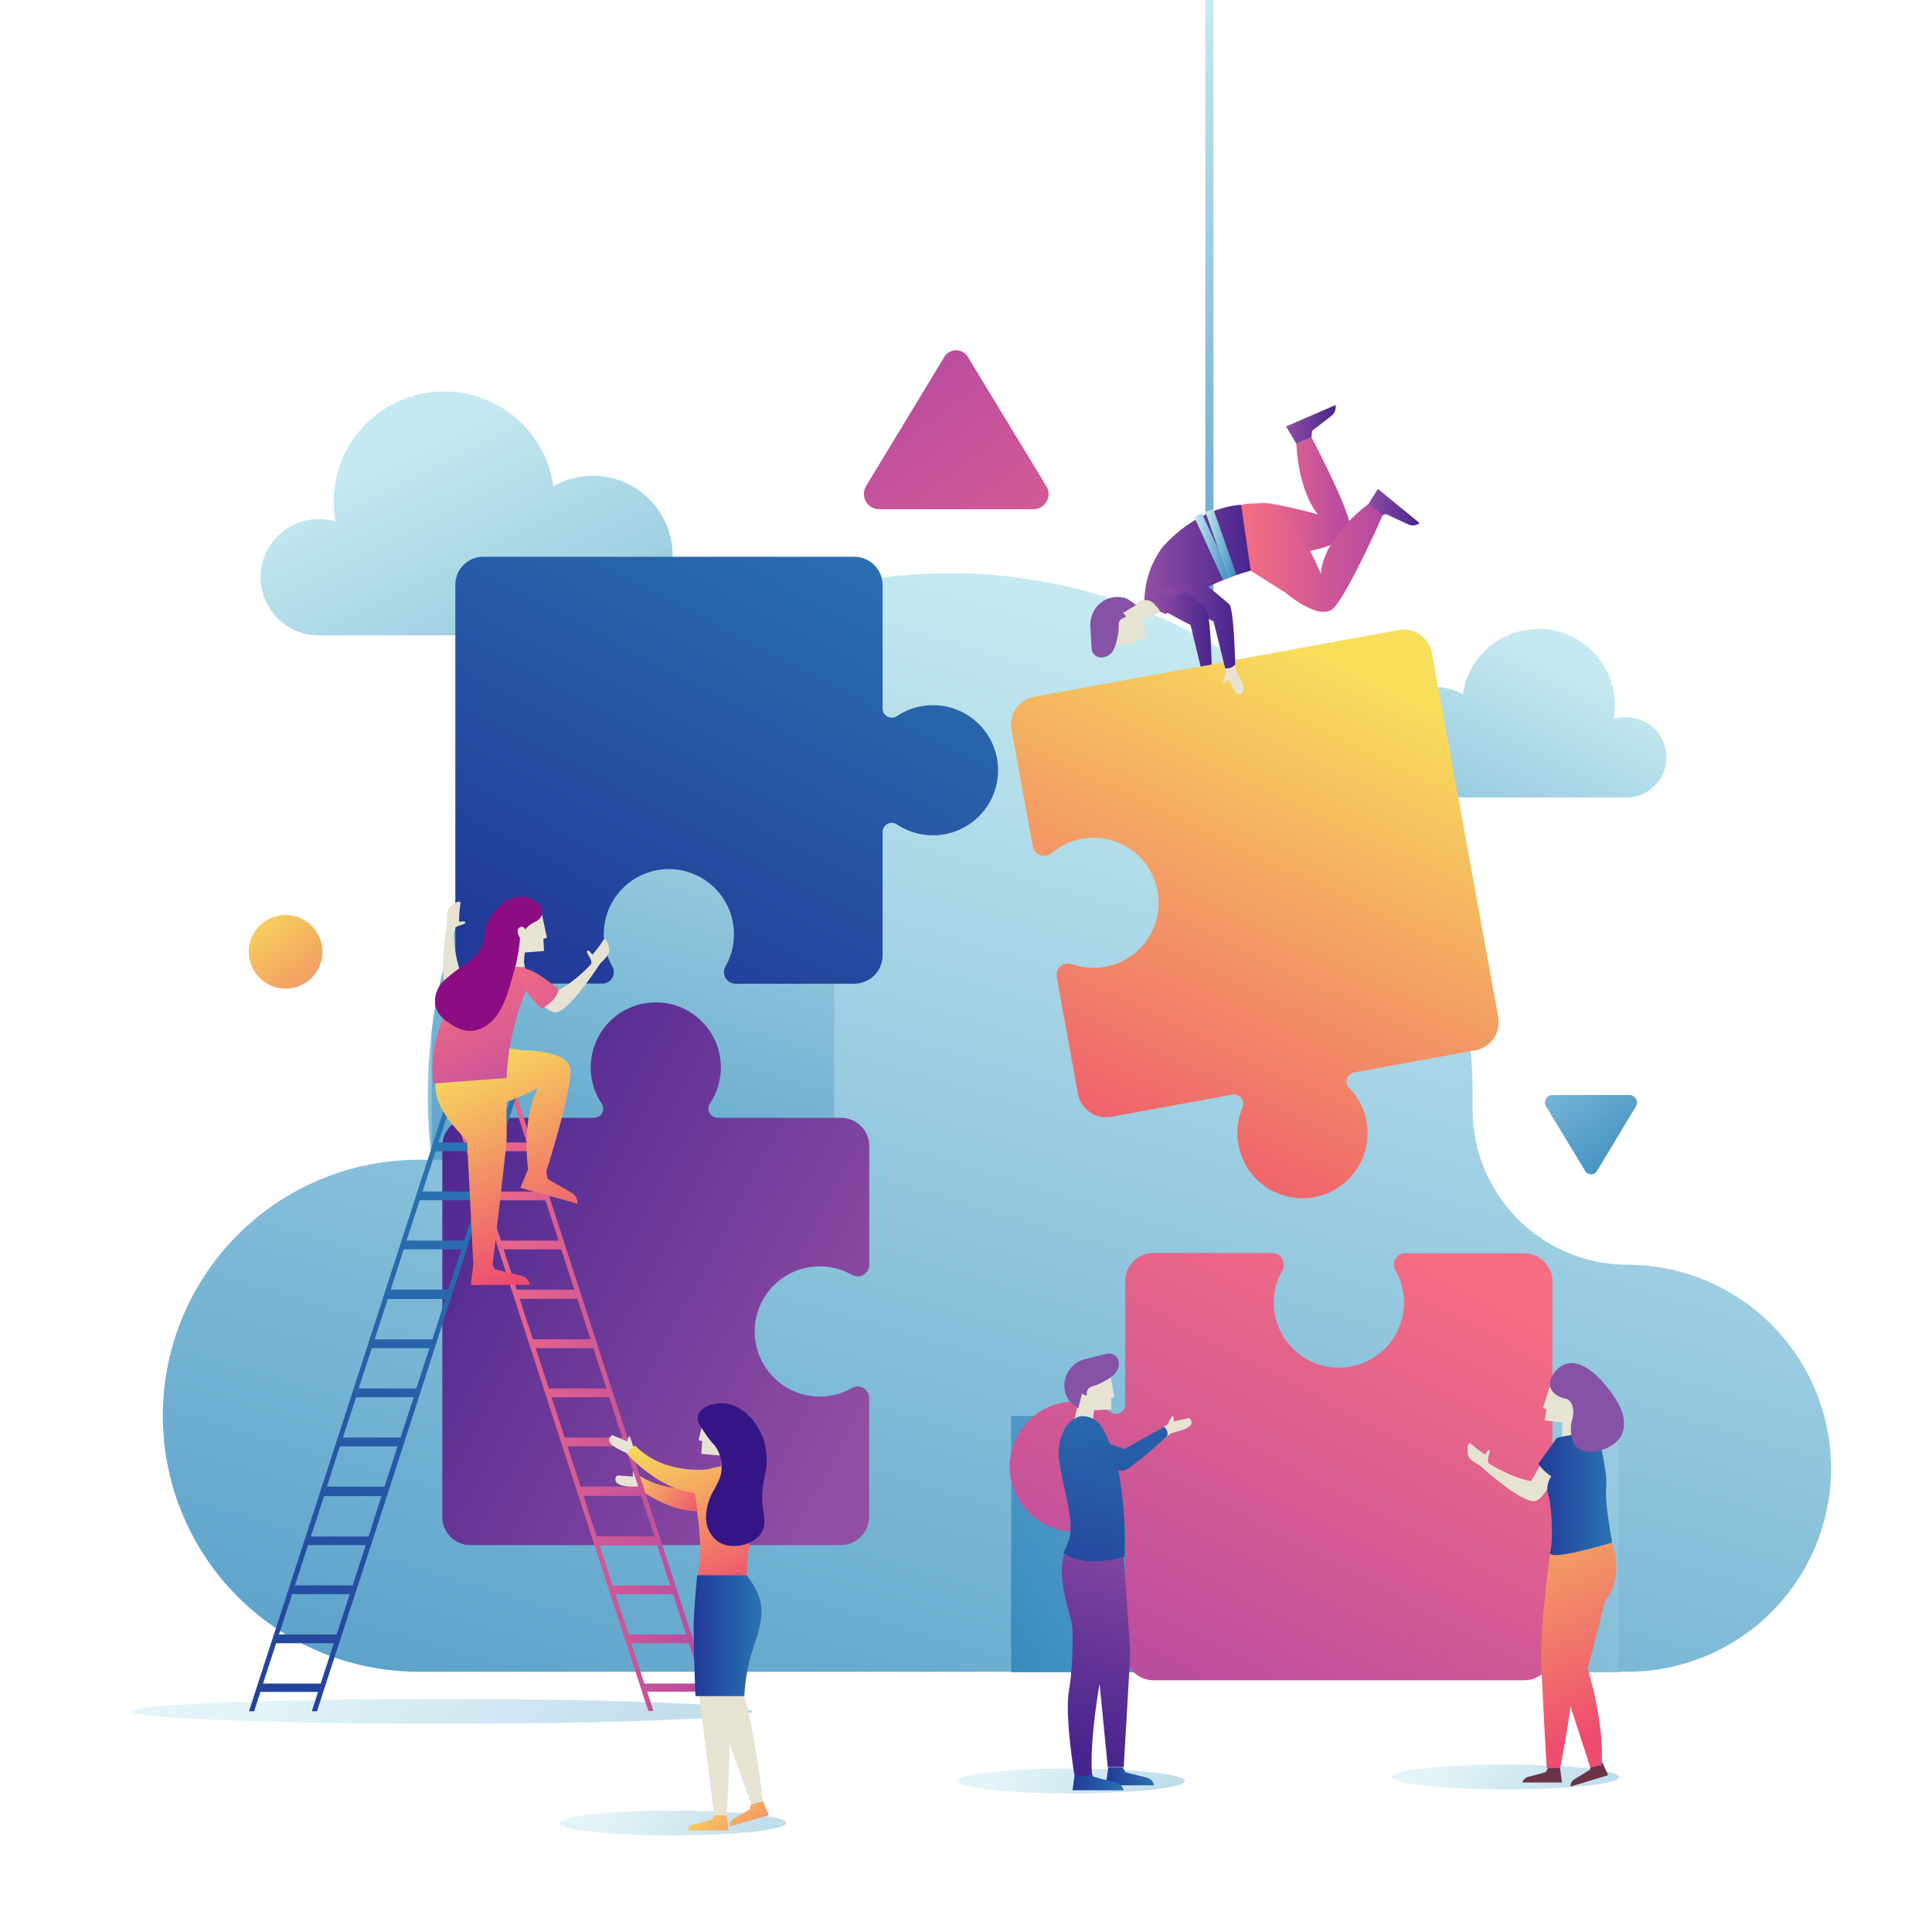
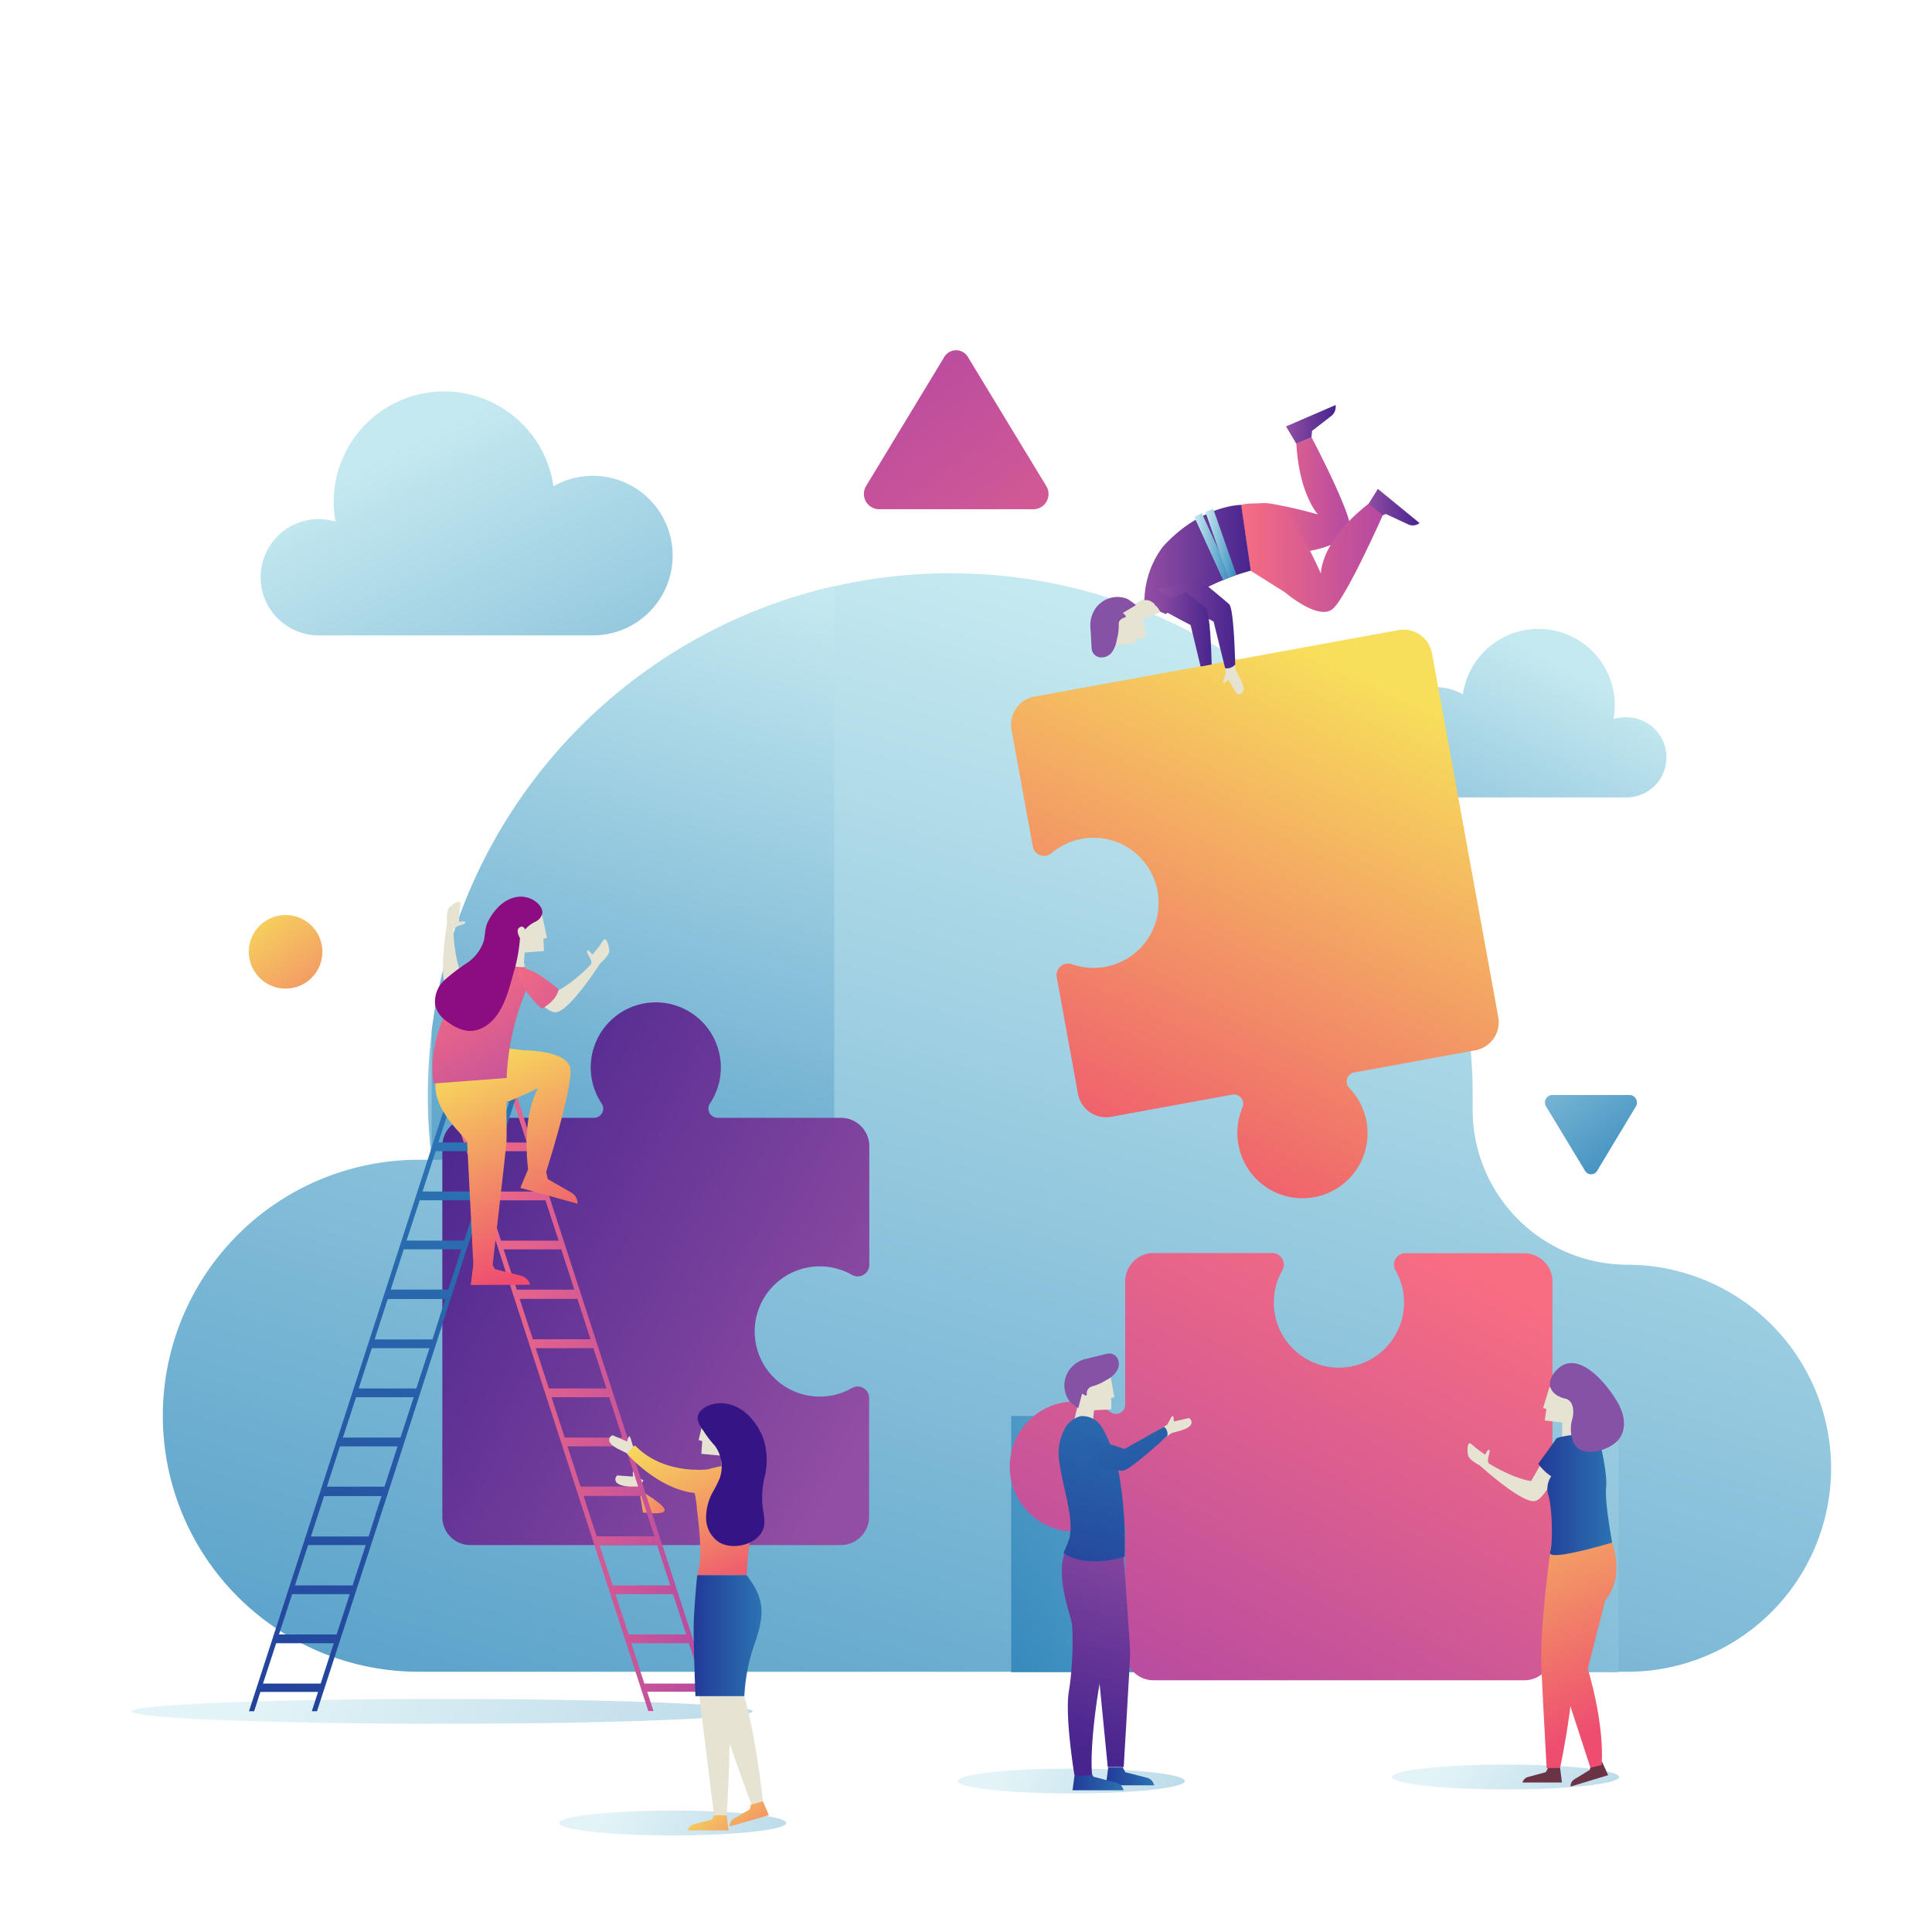
<svg xmlns="http://www.w3.org/2000/svg" xmlns:xlink="http://www.w3.org/1999/xlink" version="1.1" width="200" height="200" viewBox="0 0 200 200">
  <svg id="Ebene_1" data-name="Ebene 1" width="325" height="200" viewBox="0 0 650 400" x="-63" y="0">
    <defs>
      <style>.cls-1,.cls-2,.cls-3,.cls-4{opacity:0.5;isolation:isolate;}.cls-1{fill:url(#Unbenannter_Verlauf_12);}.cls-2{fill:url(#Unbenannter_Verlauf_12-2);}.cls-3{fill:url(#Unbenannter_Verlauf_12-3);}.cls-4{fill:url(#Unbenannter_Verlauf_12-4);}.cls-5{fill:url(#Unbenannter_Verlauf_40);}.cls-6{fill:url(#Unbenannter_Verlauf_40-2);}.cls-7{fill:url(#Unbenannter_Verlauf_40-3);}.cls-8{fill:url(#Unbenannter_Verlauf_40-4);}.cls-9{fill:url(#Unbenannter_Verlauf_40-5);}.cls-10{fill:url(#Unbenannter_Verlauf_40-6);}.cls-11{fill:url(#Unbenannter_Verlauf_6);}.cls-12{fill:url(#Unbenannter_Verlauf_7);}.cls-13{fill:url(#Unbenannter_Verlauf_5);}.cls-14{fill:url(#Unbenannter_Verlauf_49);}.cls-15{fill:#e7e3d3;}.cls-16{fill:url(#Unbenannter_Verlauf_9);}.cls-17{fill:url(#Unbenannter_Verlauf_7-2);}.cls-18{fill:url(#Unbenannter_Verlauf_49-2);}.cls-19{fill:url(#Unbenannter_Verlauf_6-2);}.cls-20{fill:url(#Unbenannter_Verlauf_6-3);}.cls-21{fill:url(#Unbenannter_Verlauf_6-4);}.cls-22{fill:url(#Unbenannter_Verlauf_6-5);}.cls-23{fill:url(#Unbenannter_Verlauf_7-3);}.cls-24{fill:#8c0c81;}.cls-25{fill:url(#Unbenannter_Verlauf_7-4);}.cls-26{fill:url(#Unbenannter_Verlauf_5-2);}.cls-27{fill:#8552a5;}.cls-28{fill:url(#Unbenannter_Verlauf_7-5);}.cls-29{fill:url(#Unbenannter_Verlauf_7-6);}.cls-30{fill:url(#Unbenannter_Verlauf_5-3);}.cls-31{fill:url(#Unbenannter_Verlauf_5-4);}.cls-32{fill:url(#Unbenannter_Verlauf_5-5);}.cls-33{fill:url(#Unbenannter_Verlauf_5-6);}.cls-34{fill:url(#Unbenannter_Verlauf_40-7);}.cls-35{fill:url(#Unbenannter_Verlauf_40-8);}.cls-36{fill:url(#Unbenannter_Verlauf_6-6);}.cls-37{fill:url(#Unbenannter_Verlauf_6-7);}.cls-38{fill:url(#Unbenannter_Verlauf_49-3);}.cls-39{fill:url(#Unbenannter_Verlauf_6-8);}.cls-40{fill:url(#Unbenannter_Verlauf_6-9);}.cls-41{fill:#351586;}.cls-42{fill:url(#Unbenannter_Verlauf_9-2);}.cls-43{fill:url(#Unbenannter_Verlauf_7-7);}.cls-44{fill:url(#Unbenannter_Verlauf_40-9);}.cls-45{fill:#6a3346;}.cls-46{fill:url(#Unbenannter_Verlauf_6-10);}.cls-47{fill:url(#Unbenannter_Verlauf_6-11);}.cls-48{fill:url(#Unbenannter_Verlauf_49-4);}.cls-49{fill:url(#Unbenannter_Verlauf_5-7);}.cls-50{fill:url(#Unbenannter_Verlauf_49-5);}.cls-51{fill:url(#Unbenannter_Verlauf_49-6);}.cls-52{fill:url(#Unbenannter_Verlauf_5-8);}.cls-53{fill:url(#Unbenannter_Verlauf_49-7);}.cls-54{fill:url(#Unbenannter_Verlauf_49-8);}</style>
      <linearGradient id="Unbenannter_Verlauf_12" x1="482.15" y1="-353.92" x2="426.9" y2="-386.32" gradientTransform="translate(0 747.89)" gradientUnits="userSpaceOnUse">
        <stop offset="0" stop-color="#378abd" />
        <stop offset="1" stop-color="#c5e9f0" />
      </linearGradient>
      <linearGradient id="Unbenannter_Verlauf_12-2" x1="392.2" y1="-353.1" x2="336.95" y2="-385.51" xlink:href="#Unbenannter_Verlauf_12" />
      <linearGradient id="Unbenannter_Verlauf_12-3" x1="309.7" y1="-344.4" x2="254.45" y2="-376.8" xlink:href="#Unbenannter_Verlauf_12" />
      <linearGradient id="Unbenannter_Verlauf_12-4" x1="338.91" y1="-322.4" x2="188" y2="-410.9" xlink:href="#Unbenannter_Verlauf_12" />
      <linearGradient id="Unbenannter_Verlauf_40" x1="449.88" y1="-610.28" x2="399.55" y2="-509.29" gradientTransform="translate(0 747.89)" gradientUnits="userSpaceOnUse">
        <stop offset="0" stop-color="#c5e9f0" />
        <stop offset="1" stop-color="#378abd" />
      </linearGradient>
      <linearGradient id="Unbenannter_Verlauf_40-2" x1="-278.86" y1="-656.16" x2="-351.65" y2="-510.11" gradientTransform="matrix(-1, 0, 0, 1, -68.69, 747.89)" xlink:href="#Unbenannter_Verlauf_40" />
      <linearGradient id="Unbenannter_Verlauf_40-3" x1="393.61" y1="-741.46" x2="346.08" y2="-582.28" xlink:href="#Unbenannter_Verlauf_40" />
      <linearGradient id="Unbenannter_Verlauf_40-4" x1="381.12" y1="-613.31" x2="282.35" y2="-282.49" xlink:href="#Unbenannter_Verlauf_40" />
      <linearGradient id="Unbenannter_Verlauf_40-5" x1="501.62" y1="-495.21" x2="341.83" y2="-391.66" xlink:href="#Unbenannter_Verlauf_40" />
      <linearGradient id="Unbenannter_Verlauf_40-6" x1="288.17" y1="-627.98" x2="235.12" y2="-450.29" xlink:href="#Unbenannter_Verlauf_40" />
      <linearGradient id="Unbenannter_Verlauf_6" x1="509.92" y1="-630.09" x2="436.69" y2="-528.82" gradientTransform="matrix(0.98, -0.18, 0.18, 0.98, 18.66, 848.21)" gradientUnits="userSpaceOnUse">
        <stop offset="0" stop-color="#f7de5b" />
        <stop offset="0.99" stop-color="#ee4d70" />
      </linearGradient>
      <linearGradient id="Unbenannter_Verlauf_7" x1="423.85" y1="-488.15" x2="370.38" y2="-386.23" gradientTransform="translate(0 747.89)" gradientUnits="userSpaceOnUse">
        <stop offset="0" stop-color="#f76d82" />
        <stop offset="0.99" stop-color="#b54aa2" />
      </linearGradient>
      <linearGradient id="Unbenannter_Verlauf_5" x1="-837.51" y1="1.04" x2="-890.98" y2="102.95" gradientTransform="translate(306.68 1133.82) rotate(90)" gradientUnits="userSpaceOnUse">
        <stop offset="0" stop-color="#924ea3" />
        <stop offset="0.99" stop-color="#48258e" />
      </linearGradient>
      <linearGradient id="Unbenannter_Verlauf_49" x1="-712.93" y1="637.94" x2="-766.39" y2="739.85" gradientTransform="translate(-469.08 841.28) rotate(180)" gradientUnits="userSpaceOnUse">
        <stop offset="0.01" stop-color="#223b98" />
        <stop offset="1" stop-color="#2b73b2" />
      </linearGradient>
      <linearGradient id="Unbenannter_Verlauf_9" x1="272.66" y1="-435.56" x2="255.21" y2="-446.15" gradientTransform="translate(0 747.89)" gradientUnits="userSpaceOnUse">
        <stop offset="0.01" stop-color="#ee4d70" />
        <stop offset="1" stop-color="#f7de5b" />
      </linearGradient>
      <linearGradient id="Unbenannter_Verlauf_7-2" x1="218.83" y1="-457.39" x2="274.3" y2="-457.39" xlink:href="#Unbenannter_Verlauf_7" />
      <linearGradient id="Unbenannter_Verlauf_49-2" x1="178.18" y1="-375.96" x2="222.03" y2="-507.93" gradientTransform="translate(0 747.89)" xlink:href="#Unbenannter_Verlauf_49" />
      <linearGradient id="Unbenannter_Verlauf_6-2" x1="210.46" y1="-524.59" x2="229.67" y2="-481.71" gradientTransform="translate(0 747.89)" xlink:href="#Unbenannter_Verlauf_6" />
      <linearGradient id="Unbenannter_Verlauf_6-3" x1="225.82" y1="-531.47" x2="245.03" y2="-488.59" gradientTransform="translate(0 747.89)" xlink:href="#Unbenannter_Verlauf_6" />
      <linearGradient id="Unbenannter_Verlauf_6-4" x1="228.71" y1="-532.76" x2="247.92" y2="-489.89" gradientTransform="translate(0 747.89)" xlink:href="#Unbenannter_Verlauf_6" />
      <linearGradient id="Unbenannter_Verlauf_6-5" x1="217.86" y1="-527.9" x2="237.07" y2="-485.03" gradientTransform="translate(0 747.89)" xlink:href="#Unbenannter_Verlauf_6" />
      <linearGradient id="Unbenannter_Verlauf_7-3" x1="219.75" y1="-546.21" x2="236.45" y2="-515.49" xlink:href="#Unbenannter_Verlauf_7" />
      <linearGradient id="Unbenannter_Verlauf_7-4" x1="453.32" y1="-420.08" x2="470.03" y2="-389.36" gradientTransform="translate(3.35 774.63) rotate(-25.65)" xlink:href="#Unbenannter_Verlauf_7" />
      <linearGradient id="Unbenannter_Verlauf_5-2" x1="409.06" y1="-642.88" x2="419.9" y2="-642.88" gradientTransform="translate(0 747.89)" xlink:href="#Unbenannter_Verlauf_5" />
      <linearGradient id="Unbenannter_Verlauf_7-5" x1="384.96" y1="-644.46" x2="405.53" y2="-644.46" xlink:href="#Unbenannter_Verlauf_7" />
      <linearGradient id="Unbenannter_Verlauf_7-6" x1="382.92" y1="-632.44" x2="412.28" y2="-632.44" xlink:href="#Unbenannter_Verlauf_7" />
      <linearGradient id="Unbenannter_Verlauf_5-3" x1="362.94" y1="-632.04" x2="384.97" y2="-632.04" gradientTransform="translate(0 747.89)" xlink:href="#Unbenannter_Verlauf_5" />
      <linearGradient id="Unbenannter_Verlauf_5-4" x1="392.26" y1="-660.01" x2="402.53" y2="-660.01" gradientTransform="translate(0 747.89)" xlink:href="#Unbenannter_Verlauf_5" />
      <linearGradient id="Unbenannter_Verlauf_5-5" x1="365.61" y1="-618.74" x2="381.67" y2="-618.74" gradientTransform="translate(0 747.89)" xlink:href="#Unbenannter_Verlauf_5" />
      <linearGradient id="Unbenannter_Verlauf_5-6" x1="364.96" y1="-617.62" x2="376.86" y2="-617.62" gradientTransform="translate(0 747.89)" xlink:href="#Unbenannter_Verlauf_5" />
      <linearGradient id="Unbenannter_Verlauf_40-7" x1="373.25" y1="-634.69" x2="380.85" y2="-634.69" xlink:href="#Unbenannter_Verlauf_40" />
      <linearGradient id="Unbenannter_Verlauf_40-8" x1="348.31" y1="-620.47" x2="355.91" y2="-620.47" gradientTransform="translate(-29.02 697.84) rotate(5.29)" xlink:href="#Unbenannter_Verlauf_40" />
      <linearGradient id="Unbenannter_Verlauf_6-6" x1="274.34" y1="-379.62" x2="291.14" y2="-359.86" gradientTransform="translate(0 747.89)" xlink:href="#Unbenannter_Verlauf_6" />
      <linearGradient id="Unbenannter_Verlauf_6-7" x1="267.18" y1="-453.48" x2="281.31" y2="-418.22" gradientTransform="translate(0 747.89)" xlink:href="#Unbenannter_Verlauf_6" />
      <linearGradient id="Unbenannter_Verlauf_49-3" x1="269.61" y1="-409.24" x2="283.65" y2="-409.24" gradientTransform="translate(0 747.89)" xlink:href="#Unbenannter_Verlauf_49" />
      <linearGradient id="Unbenannter_Verlauf_6-8" x1="268.7" y1="-374.83" x2="285.5" y2="-355.07" gradientTransform="translate(0 747.89)" xlink:href="#Unbenannter_Verlauf_6" />
      <linearGradient id="Unbenannter_Verlauf_6-9" x1="261.94" y1="-451.38" x2="276.06" y2="-416.11" gradientTransform="translate(0 747.89)" xlink:href="#Unbenannter_Verlauf_6" />
      <linearGradient id="Unbenannter_Verlauf_9-2" x1="205" y1="-524.35" x2="177.58" y2="-560.91" xlink:href="#Unbenannter_Verlauf_9" />
      <linearGradient id="Unbenannter_Verlauf_7-7" x1="370.08" y1="-586.74" x2="303.34" y2="-675.74" xlink:href="#Unbenannter_Verlauf_7" />
      <linearGradient id="Unbenannter_Verlauf_40-9" x1="1251.49" y1="806.81" x2="1218.12" y2="762.31" gradientTransform="translate(1683.86 1005.62) rotate(180)" xlink:href="#Unbenannter_Verlauf_40" />
      <linearGradient id="Unbenannter_Verlauf_6-10" x1="437.07" y1="-454.03" x2="463.24" y2="-391.72" gradientTransform="translate(0 747.89)" xlink:href="#Unbenannter_Verlauf_6" />
      <linearGradient id="Unbenannter_Verlauf_6-11" x1="432.55" y1="-452.13" x2="458.73" y2="-389.82" gradientTransform="translate(0 747.89)" xlink:href="#Unbenannter_Verlauf_6" />
      <linearGradient id="Unbenannter_Verlauf_49-4" x1="444.48" y1="-438.54" x2="459.78" y2="-438.54" gradientTransform="translate(0 747.89)" xlink:href="#Unbenannter_Verlauf_49" />
      <linearGradient id="Unbenannter_Verlauf_5-7" x1="363.47" y1="-436.19" x2="348.1" y2="-385.51" gradientTransform="translate(0 747.89)" xlink:href="#Unbenannter_Verlauf_5" />
      <linearGradient id="Unbenannter_Verlauf_49-5" x1="354.95" y1="-380.15" x2="364.96" y2="-380.15" gradientTransform="translate(0 747.89)" xlink:href="#Unbenannter_Verlauf_49" />
      <linearGradient id="Unbenannter_Verlauf_49-6" x1="348.03" y1="-379.18" x2="358.62" y2="-379.18" gradientTransform="translate(0 747.89)" xlink:href="#Unbenannter_Verlauf_49" />
      <linearGradient id="Unbenannter_Verlauf_5-8" x1="359.55" y1="-437.38" x2="344.18" y2="-386.7" gradientTransform="translate(0 747.89)" xlink:href="#Unbenannter_Verlauf_5" />
      <linearGradient id="Unbenannter_Verlauf_49-7" x1="344.85" y1="-411.96" x2="358.98" y2="-461.82" gradientTransform="translate(0 747.89)" xlink:href="#Unbenannter_Verlauf_49" />
      <linearGradient id="Unbenannter_Verlauf_49-8" x1="854.78" y1="-325.65" x2="868.9" y2="-375.5" gradientTransform="matrix(0.82, -0.57, 0.57, 0.82, -147.09, 1085.49)" xlink:href="#Unbenannter_Verlauf_49" />
    </defs>
    <title>news-2</title>
    <g id="Objects">
      <ellipse class="cls-1" cx="437.71" cy="367.91" rx="23.51" ry="2.57" />
      <ellipse class="cls-2" cx="347.79" cy="368.74" rx="23.51" ry="2.57" />
      <ellipse class="cls-3" cx="265.27" cy="377.43" rx="23.51" ry="2.57" />
      <ellipse class="cls-4" cx="217.55" cy="354.32" rx="64.28" ry="2.57" />
      <path class="cls-5" d="M462.47,148.51a8.56,8.56,0,0,0-2.38.34,17.3,17.3,0,0,0,.24-2.82,15.81,15.81,0,0,0-31.46-2.26,11.42,11.42,0,1,0-5.67,21.33h39.24a8.3,8.3,0,1,0,0-16.59Z" />
      <path class="cls-6" d="M192,107.47a11.74,11.74,0,0,1,3.46.52,21.8,21.8,0,0,1-.37-4.08,22.86,22.86,0,0,1,45.49-3.24,16.52,16.52,0,1,1,8.17,30.88H192a12,12,0,0,1,0-24.08Z" />
-       <rect class="cls-7" x="375.55" width="1.68" height="128.19" />
      <path class="cls-8" d="M462.9,261.85h0a32.11,32.11,0,0,1-32-32.84c0-.64,0-1.29,0-1.93.12-59-47.48-107.49-106.49-108.38A108.13,108.13,0,0,0,214.58,226.84a104,104,0,0,0,.83,13.28h-2.7a53,53,0,0,0-53,53h0a53,53,0,0,0,53,53H462.93A42.18,42.18,0,0,0,505.11,304h0A42.23,42.23,0,0,0,462.9,261.85Z" />
      <rect class="cls-9" x="335.36" y="293.16" width="125.71" height="53.04" />
      <path class="cls-10" d="M298.72,121.36a108.23,108.23,0,0,0-83.35,92.16v26.6h83.35Z" />
      <path class="cls-11" d="M415.58,130.45l-75.42,13.78a5.9,5.9,0,0,0-4.74,6.85l4.41,24.15a2.38,2.38,0,0,0,3.88,1.41,13.47,13.47,0,1,1,4.26,23,2.4,2.4,0,0,0-3.18,2.69l4.4,24.15a5.91,5.91,0,0,0,6.86,4.74l25.1-4.59a1.93,1.93,0,0,1,2.11,2.64,13.37,13.37,0,0,0-.7,8.44,13.47,13.47,0,1,0,22.8-12.45,1.91,1.91,0,0,1,1-3.22l25.1-4.59a5.91,5.91,0,0,0,4.74-6.86L422.47,135.2A6,6,0,0,0,415.58,130.45Z" />
      <path class="cls-12" d="M447.42,342V265.34a5.88,5.88,0,0,0-5.88-5.87H417a2.37,2.37,0,0,0-2.08,3.55,13.3,13.3,0,0,1,1.74,7.53,13.48,13.48,0,1,1-25.19-7.5,2.4,2.4,0,0,0-2.08-3.62H364.83a5.88,5.88,0,0,0-5.87,5.88v25.5a1.91,1.91,0,0,1-3,1.59,13.47,13.47,0,1,0,0,22.47,1.9,1.9,0,0,1,3,1.59V342a5.87,5.87,0,0,0,5.87,5.88h76.68A5.81,5.81,0,0,0,447.42,342Z" />
      <path class="cls-13" d="M223.39,319.89h76.68a5.88,5.88,0,0,0,5.87-5.88V289.46a2.37,2.37,0,0,0-3.55-2.08,13.3,13.3,0,0,1-7.53,1.74,13.48,13.48,0,1,1,7.5-25.19,2.4,2.4,0,0,0,3.62-2.08V237.3a5.88,5.88,0,0,0-5.88-5.87H274.6a1.91,1.91,0,0,1-1.59-3,13.47,13.47,0,1,0-22.47,0,1.9,1.9,0,0,1-1.59,3H223.46a5.87,5.87,0,0,0-5.88,5.87V314A5.8,5.8,0,0,0,223.39,319.89Z" />
-       <path class="cls-14" d="M220.27,121.09v76.67a5.88,5.88,0,0,0,5.88,5.88H250.7a2.38,2.38,0,0,0,2.08-3.55,13.35,13.35,0,0,1-1.75-7.53,13.48,13.48,0,1,1,25.19,7.49,2.41,2.41,0,0,0,2.09,3.62h24.54a5.88,5.88,0,0,0,5.88-5.88v-25.5a1.91,1.91,0,0,1,3-1.59,13.47,13.47,0,1,0,0-22.46,1.91,1.91,0,0,1-3-1.6V121.15a5.88,5.88,0,0,0-5.88-5.88h-76.7A5.79,5.79,0,0,0,220.27,121.09Z" />
      <path class="cls-15" d="M258.41,308.29l.8-1.84c-.31-.12-.49-.22-.52-.22-.28,0-1.08-1.43-1.44-1.68s-.19,1.16-.19,1.16l-3.24-.24a1,1,0,0,0,.09,1.68c1.07.77,3.7.68,4.16,1A2.8,2.8,0,0,1,258.41,308.29Z" />
-       <path class="cls-16" d="M258.35,308.38c0-1,0-1.87,0-2.91,6.49,4.31,14.54,2.2,14.54,2.2l.76,4.78C267.84,314.1,261.78,310.7,258.35,308.38Z" />
+       <path class="cls-16" d="M258.35,308.38l.76,4.78C267.84,314.1,261.78,310.7,258.35,308.38Z" />
      <path class="cls-17" d="M261.07,313.55h0l-13.22-40.77h0l-14.94-46.07H218.83L231.26,265h0l13.22,40.74h0l15.74,48.51h1.07l-1.29-4h11.94l1.28,4h1.08Zm-40.68-85.37h11.94l2.73,8.36H223.12Zm3.31,10.17h11.94l2.72,8.35H226.42ZM227,248.51h11.93l2.73,8.35H229.73Zm3.27,10.16h11.94l2.05,6.34h0l.64,2H233Zm4.56,14.08h0l-1.22-3.83h11.93l2.73,8.36H236.34Zm2.08,6.37h11.94l2.72,8.35H239.65Zm3.28,10.16h11.94l2.72,8.35H242.92Zm3.3,10.16h11.94l2.05,6.34h0l.64,2H246.2Zm4.56,14.11h0l-1.22-3.83h11.94l2.72,8.36H249.56Zm2.06,6.34h11.93l2.73,8.35H252.84Zm3.3,10.16h11.94l2.72,8.35H256.15Zm6,18.52-2.72-8.36h11.93l2.73,8.36Z" />
      <path class="cls-18" d="M220.55,265,233,226.68H218.89L204,272.75h0l-13.22,40.77h0l-13.23,40.77h1.07l1.29-4h11.94l-1.29,4h1.07l15.77-48.51h0L220.55,265Zm-1.07-36.83h11.93l-2.72,8.36H216.75Zm-3.28,10.17h11.94l-2.73,8.35H213.48Zm-3.3,10.16h11.93l-2.72,8.35H210.17ZM192.39,348.57H180.45l2.73-8.36h11.93Zm3.3-10.17H183.76l2.72-8.35h11.94ZM199,328.24H187.06l2.73-8.35h11.93Zm4.77-14.69-1.46,4.56H190.37l2.72-8.36H205l-1.26,3.8Zm1.84-5.75H193.67l.65-2h0l2.05-6.34H208.3Zm3.31-10.17H197l2.72-8.35h11.94Zm3.27-10.16H200.25l2.73-8.35h11.94ZM217,272.75l-1.47,4.56H203.56l2.72-8.36h11.94l-1.25,3.8ZM206.9,267l.64-2h0l2.05-6.34h11.94L218.8,267Z" />
      <path class="cls-15" d="M221.62,201.86c-1.53-3.24-1.81-8.91-1.72-9.37s.89-.73,1.08-.82,1.31-.31,1.37-.68-1.31-.15-1.31-.15a23.79,23.79,0,0,1,.27-3.58c.28-1.35-1.77,0-2.32.64s-.49,2.12-.43,3.19c0,0-2,11.93.12,13.77,1.44,1.26,6.49.49,6.49.49l.52-3.73Z" />
      <path class="cls-19" d="M234.08,264.18l-5.6-1.41-.71-1.28-3.73,0-.58,4.56,12.27-.06A2.49,2.49,0,0,0,234.08,264.18Z" />
      <path class="cls-20" d="M244.42,247l-5-2.88-.33-1.41-3.59-1-1.77,4.23,11.84,3.27A2.5,2.5,0,0,0,244.42,247Z" />
      <path class="cls-21" d="M235.33,242l3.67.89c.13-.4,5.61-17.73,5.09-21.61s-9.83-3.83-9.83-3.83l-8.33-1.1-3.24,13.71a9.82,9.82,0,0,0,5.14-.67,99.81,99.81,0,0,0,9.61-4.13S234,230.45,235.33,242Z" />
      <path class="cls-22" d="M230.71,220.59l-14.45,3c-1.13,6.22,6.43,12,6.46,12.86S224,261.85,224,261.85H228s2.7-23.38,2.85-25.19S230.71,220.59,230.71,220.59Z" />
      <path class="cls-23" d="M232.15,198.07s-1.1,1,2.48,2.14l1.62,1.93a52.83,52.83,0,0,0-5.36,21.05l-15.09,1.14s-2-8.91,5.27-19.44A22.2,22.2,0,0,1,232.15,198.07Z" />
      <path class="cls-15" d="M231.78,193.81a26.21,26.21,0,0,0-1.32,4.84s.07,0,.07-.06.36,1.8,4.1,1.62a2.16,2.16,0,0,0-.16-.92l.16-2.08,4-.31-.13-2.54.74-.18-1-4.72C230.37,190.29,232.39,192.8,231.78,193.81Z" />
      <path class="cls-24" d="M234.78,192.37a6.23,6.23,0,0,1,2-1.5,2.68,2.68,0,0,0,1.41-1.44c.46-1.22-.77-2.51-1.72-3.06-2.44-1.41-5.14-.64-7.1,1.23a11.16,11.16,0,0,0-2.35,3.24c-.68,1.38-.52,2.63-.89,4.07a8.84,8.84,0,0,1-3.49,4.5,39.9,39.9,0,0,0-4.62,3.52,6,6,0,0,0-1.9,5.27,5.52,5.52,0,0,0,2.05,3c2.3,1.8,4.87,3.06,7.74,1.59,4-2,5.27-7.26,6.37-11.2a33.56,33.56,0,0,0,1.38-7.35s-1-1.62-.12-2.2a.68.68,0,0,1,1.13.36Z" />
      <path class="cls-15" d="M240.84,205.41c3.31-1.41,7.29-5.42,7.53-5.81s-.18-1.14-.24-1.32-.77-1.1-.56-1.44,1.08.8,1.08.8a21,21,0,0,0,2.17-2.85c.67-1.19,1.32,1.19,1.32,2s-1,1.9-1.84,2.63c0,0-6.52,10.2-9.31,10.16-1.89,0-5.14-4-5.14-4L238,202.5Z" />
      <path class="cls-25" d="M241.67,204.86s-5.91-5.2-7.84-4.16,2.57,6.88,4.38,8.11C238.21,208.78,241.12,207.4,241.67,204.86Z" />
      <path class="cls-26" d="M417.69,108.63l-4.77-2.21-1.22.49-2.64-2.14,2.21-3.55,8.63,7.07A2.23,2.23,0,0,1,417.69,108.63Z" />
      <path class="cls-15" d="M363.43,131.83l-2.3.61,0,.71-4.44.45c-1.44-7.16,1.32-6.09,2-6.91a27,27,0,0,1,4.11-2.67,5.62,5.62,0,0,1,1.77-1.37c.67-.28,1.5.09,2,1.25s2.57,1.41,1.9,1.69c-.22.09-3.89,2-4.13,1.92l-1.81.74Z" />
      <path class="cls-27" d="M353.88,136.11a2,2,0,0,1-1.75-1.28A2.84,2.84,0,0,1,352,134c-.09-1.41-.15-2.81-.25-4.22a6.23,6.23,0,0,1,.59-3,5.56,5.56,0,0,1,7-2.82,14.24,14.24,0,0,1,1.86,1.32l-2.72,1.62.61.61-.09.31c-.8.18-1.44.64-1.38,1.5a10.85,10.85,0,0,1-.4,3.15,6,6,0,0,1-1.13,2.73l-.09.09A2.78,2.78,0,0,1,353.88,136.11Z" />
      <path class="cls-28" d="M394.4,91.89l3.12-1.38c.19.33,7.87,15,8,18.52s-8.2,5-8.2,5L390,116.34l-5.11-11.75a9.27,9.27,0,0,1,4.72-.22,93.36,93.36,0,0,1,9.27,2.15S395,102.45,394.4,91.89Z" />
      <path class="cls-29" d="M382.92,104.53s8-2.12,11.85,5a97.79,97.79,0,0,1,4.71,9.24s-.18-6.67,9.89-14.48l2.91,2.39S404.9,123.32,402,126s-9.91-3.33-9.91-3.33l-7.14-4.5Z" />
      <path class="cls-30" d="M362.94,124.3s1.56-.64,3.27,2.33l1.16.52a47.78,47.78,0,0,1,17.6-9l-2-13.62s-8.29,0-16.16,8.6A19,19,0,0,0,362.94,124.3Z" />
      <path class="cls-31" d="M401.78,86l-4.13,3.21-.13,1.32-3.12,1.35-2.14-3.59,10.25-4.43A2.4,2.4,0,0,1,401.78,86Z" />
      <path class="cls-15" d="M382.07,143.67l-1.75-2.93s-1.1,1-1.1.55.73-2,.58-2.27-2.05-10.59-2.05-10.59l-6.52-3.79,6-.92c1.81,1.07,3.21,2,3.31,2.51s1.16,11.63,1.22,12.18,1.68,2.79,1.68,4.16A1,1,0,0,1,382.07,143.67Z" />
      <path class="cls-32" d="M379.65,138.35l-2.39-9.67c-3.7-1.9-9.46-5.36-11.63-6.68l8.57-2.08c2,1.53,5.91,4.81,6.31,5.21,1,1.13,1.22,12.45,1.22,12.45A2.24,2.24,0,0,1,379.65,138.35Z" />
      <path class="cls-33" d="M374.57,138l2.29-.43c-.06-2.57-.33-10.71-1.19-11.66-.37-.4-2.11-1.74-4.13-3.27L365,125.25c2.17,1.31,3.82,2.26,7.5,4.16Z" />
      <polygon class="cls-34" points="380.84 119.4 379.25 120.14 373.25 107.01 374.84 106.27 380.84 119.4" />
      <polygon class="cls-35" points="381.98 119 380.32 119.59 375.55 105.97 377.2 105.38 381.98 119" />
      <path class="cls-15" d="M256.27,301.37l1.34-1.47-.42-.37c-.25-.12-.52-1.71-.8-2.08s-.55,1-.55,1l-3-1.29a1,1,0,0,0-.46,1.63c.77,1.07,3.25,1.86,3.61,2.26A2.18,2.18,0,0,1,256.27,301.37Z" />
      <path class="cls-36" d="M277.82,376.6l3.42-2,.22-1,2.48-.7,1.25,2.91-8.11,2.35A1.77,1.77,0,0,1,277.82,376.6Z" />
      <path class="cls-15" d="M279.32,348.93l.58-.85h-7.29a3.33,3.33,0,0,0,.46,1.77c.52,1.07,7.59,21.61,8.51,23.69l2.36-.67S282.22,356.62,279.32,348.93Z" />
      <path class="cls-15" d="M270.9,348.6s-.64-.25-.37.88,2.94,24.12,3.34,26.39h2.57s1.28-18.55.21-26.69l.28-.58Z" />
      <path class="cls-15" d="M271.2,301l.19-2.63-.74-.22,1.14-4.83c8,1.07,5.9,3.58,6.52,4.65a38.72,38.72,0,0,1,1,5.26c-.31.53-1.29,1.47-4.11,1.26a2.41,2.41,0,0,1,.19-.95l-.12-2.17Z" />
      <path class="cls-37" d="M278.24,303.27s-6.45.06-9.52,3.18c0,0,.77,1.41.8,1.5a20.47,20.47,0,0,1,.77,4.5c.18,1.38.33,2.78.46,4.16.24,3.09.52,6.52-.4,9.52H280.6a56.11,56.11,0,0,1,1.13-9.64C282.62,313.24,283.29,304.58,278.24,303.27Z" />
      <path class="cls-38" d="M280.6,326.13H270.35s-.74,7.22-.74,11.2.37,13.84.37,13.84h10.13A38.23,38.23,0,0,1,282.35,340C284.55,333.6,284,330.66,280.6,326.13Z" />
      <path class="cls-39" d="M269.52,377.73l3.86-1,.49-.89h2.57l.4,3.12h-8.45A1.77,1.77,0,0,1,269.52,377.73Z" />
      <path class="cls-40" d="M257.49,299.26c6,6.3,15.43,4.92,15.43,4.92l.21,4.84c-9,1.5-17.29-8-17.29-8A7.25,7.25,0,0,1,257.49,299.26Z" />
      <path class="cls-41" d="M271.66,296.26a7.82,7.82,0,0,1-1-1.66c-.91-2.17,1.26-3.52,3.09-3.91,4.93-1.08,9,3.21,10.41,7.53a14.59,14.59,0,0,1,.22,7.28,17.74,17.74,0,0,0-.46,6.61c.15,1.32.58,2.88.18,4.19-1,3.52-6.4,4.75-9.24,3a6.06,6.06,0,0,1-2.67-4.89,11,11,0,0,1,1.41-5.54,29.06,29.06,0,0,0,1.38-2.73,7.32,7.32,0,0,0-1-6.85A20.28,20.28,0,0,1,271.66,296.26Z" />
      <circle class="cls-42" cx="185.13" cy="197.06" r="7.62" />
      <path class="cls-43" d="M342.55,100.52,326.45,74a2.85,2.85,0,0,0-5,0l-16.1,26.57a3.18,3.18,0,0,0,2.48,4.86h32.2A3.15,3.15,0,0,0,342.55,100.52Z" />
      <path class="cls-44" d="M446.13,229.13l8.05,13.29a1.44,1.44,0,0,0,2.48,0l8-13.29a1.57,1.57,0,0,0-1.26-2.42h-16.1A1.56,1.56,0,0,0,446.13,229.13Z" />
      <path class="cls-45" d="M451.88,368.43l3.28-2,.18-.95,2.36-.7,1.25,2.75-7.77,2.36A1.65,1.65,0,0,1,451.88,368.43Z" />
      <path class="cls-15" d="M443,306.63c-3.52-.49-8.36-3.33-8.73-3.64s-.12-1.13-.12-1.32.46-1.25.18-1.5-.82,1-.82,1a23.36,23.36,0,0,1-2.82-2.14c-1-.95-.95,1.47-.73,2.3s1.5,1.56,2.42,2.08c0,0,8.87,8.08,11.5,7.34,1.84-.48,3.92-5.14,3.92-5.14L445,303.2Z" />
      <path class="cls-46" d="M457,318.84l2.44-.33s3.4,7.37-1.1,12.85l-3.61,14.14s3.46,11,2.88,19.93l-2.33.55L450,349.76l.06-11.63Z" />
      <path class="cls-47" d="M458.07,318.75l-10.84.74s-2.51,17.05-2.11,25.68,1.1,20.9,1.1,20.9l2.73.25c3.7-18.24,2.57-23.08,2.57-23.08.12-1.35,4.59-12.95,4.59-12.95S461.13,325.24,458.07,318.75Z" />
      <path class="cls-15" d="M452.37,291.79a32.3,32.3,0,0,1,.92,5.29c.49.19.83.46.86.83.06.7-1,1.38-2.45,1.53s-2.63-.31-2.69-1a.89.89,0,0,1,.39-.77l.07-3.15-3.65-.43.34-2.35-.67-.25,1.31-4.28C454,288.63,451.91,290.78,452.37,291.79Z" />
      <path class="cls-48" d="M454.49,296.75s-6,.58-6.31,1.13-3.7,5.17-3.7,5.17a9.61,9.61,0,0,0,2.69,2.6,4.6,4.6,0,0,0-.58,4c.73,2.24,1,9.64.34,11.72s12.85-2,12.85-2-1.59-8.57-1.25-11.44-1.47-10.16-1.47-10.16Z" />
      <path class="cls-27" d="M447,285.76a4.56,4.56,0,0,1,.73-1.47c4.47-5.94,11.14,2.36,13.29,6.27,1.25,2.24,1.83,5,.27,7.26-1.71,2.42-7.77,4.34-9.46.92a7.19,7.19,0,0,1-.27-5.05c.33-1.32.3-3.4-1.2-4.05C448,289.19,446.47,287.69,447,285.76Z" />
      <path class="cls-45" d="M442.33,367.91l3.71-1,.46-.86H449l.39,3H441.2A1.72,1.72,0,0,1,442.33,367.91Z" />
      <path class="cls-49" d="M358.62,321.88S360,341.22,360,342.23s-1.35,23.63-1.35,23.63h-3.3l-2-20.42-5.42-20.69Z" />
      <path class="cls-50" d="M363.58,368.09,359,366.93l-.55-1h-3l-.49,3.7h10A2.12,2.12,0,0,0,363.58,368.09Z" />
      <path class="cls-15" d="M356.11,291.79l-.06-2.36.67-.15-.79-4.35c-7.2.64-5.42,3-6,3.89a25.77,25.77,0,0,0-1.38,4.65,5.87,5.87,0,0,0-.76,2c-.06.7,1.16.12,2.41.21s2.15,1.2,2.21.49a8.12,8.12,0,0,0-.09-2.26l.18-1.93Z" />
      <path class="cls-27" d="M357.49,281.5a2,2,0,0,0-1.72-1.28,4.15,4.15,0,0,0-.85.12l-4.07,1a5.73,5.73,0,0,0-2.67,1.41,5.49,5.49,0,0,0-.7,7.4,9.12,9.12,0,0,0,1.77,1.38l.77-3,.77.43.24-.15a1.5,1.5,0,0,1,1-1.75,10.84,10.84,0,0,0,2.88-1.25,5.88,5.88,0,0,0,2.26-1.87s0-.09.06-.12A2.64,2.64,0,0,0,357.49,281.5Z" />
      <path class="cls-51" d="M357.18,369.1l-4.8-1.25-.58-1.1h-3.22l-.52,3.91h10.59A2.28,2.28,0,0,0,357.18,369.1Z" />
      <path class="cls-52" d="M358.68,321.91s-3.82,22.71-4.41,24.08-2.75,14.79-2.17,21.43a7,7,0,0,1-3.67,0s-2-12.15-1.13-17.29.91-12.37.58-14.21-3.34-9.39-1.38-14.66S358.68,321.91,358.68,321.91Z" />
      <path class="cls-53" d="M355.19,297.48a16.73,16.73,0,0,0-1-1.87,4.7,4.7,0,0,0-4.44-2.41,5.13,5.13,0,0,0-3.39,2.78,10.76,10.76,0,0,0-1,6.92c.91,6,3,11.45,2.05,15.58a23.45,23.45,0,0,1-1.23,3s3.68,3.36,12.67.82a83.89,83.89,0,0,0-1.13-16.89,29.59,29.59,0,0,0-1.41-5.24C356,299.29,355.59,298.37,355.19,297.48Z" />
      <path class="cls-15" d="M372.15,293.59l-3.12.71s0-1.41-.34-1.1-.92,1.8-1.16,1.86-8.51,5.45-8.51,5.45l-6.8-2,3.22,4.65c1.9.55,3.46.89,3.85.65s8.67-6.71,9.1-7,3-.65,3.91-1.53A1,1,0,0,0,372.15,293.59Z" />
      <path class="cls-54" d="M367,295.4,358.8,300c-3.67-1.28-7.68-2.42-10-3.06l4.74,6.86c2.36.39,4.38.7,4.9.7,1.44,0,9.24-7.22,9.24-7.22A1.88,1.88,0,0,0,367,295.4Z" />
    </g>
  </svg>
</svg>